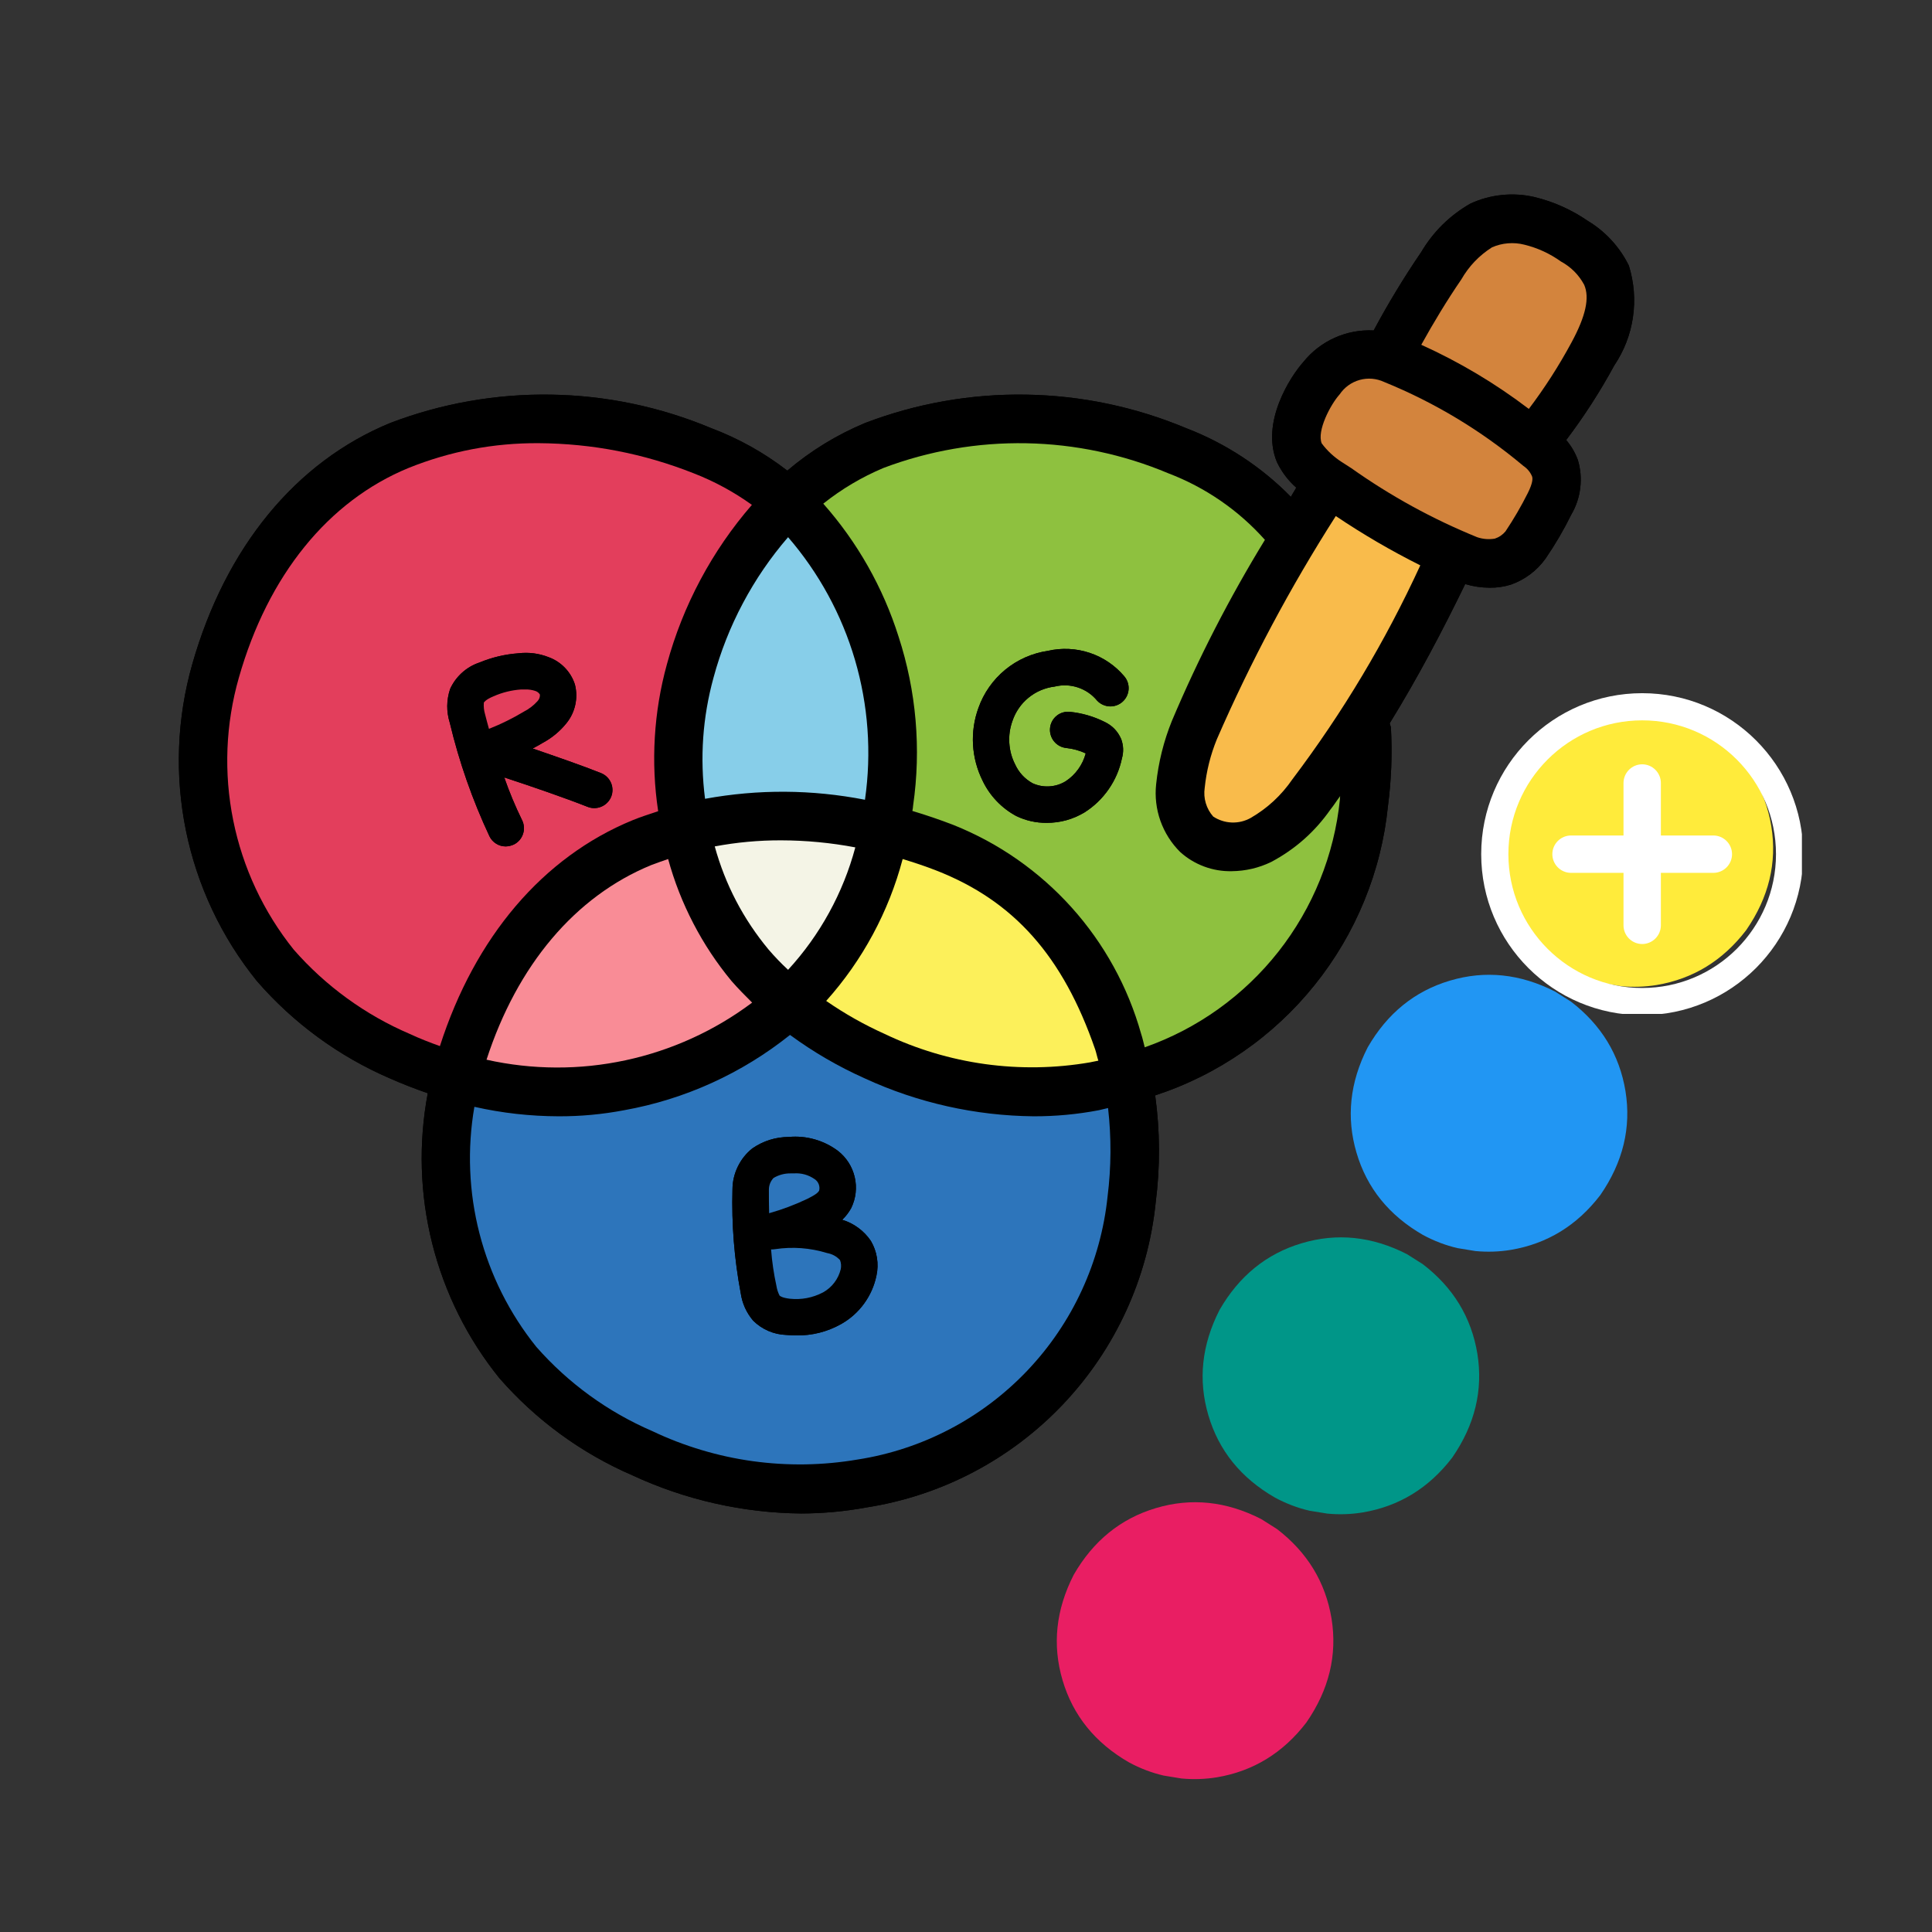
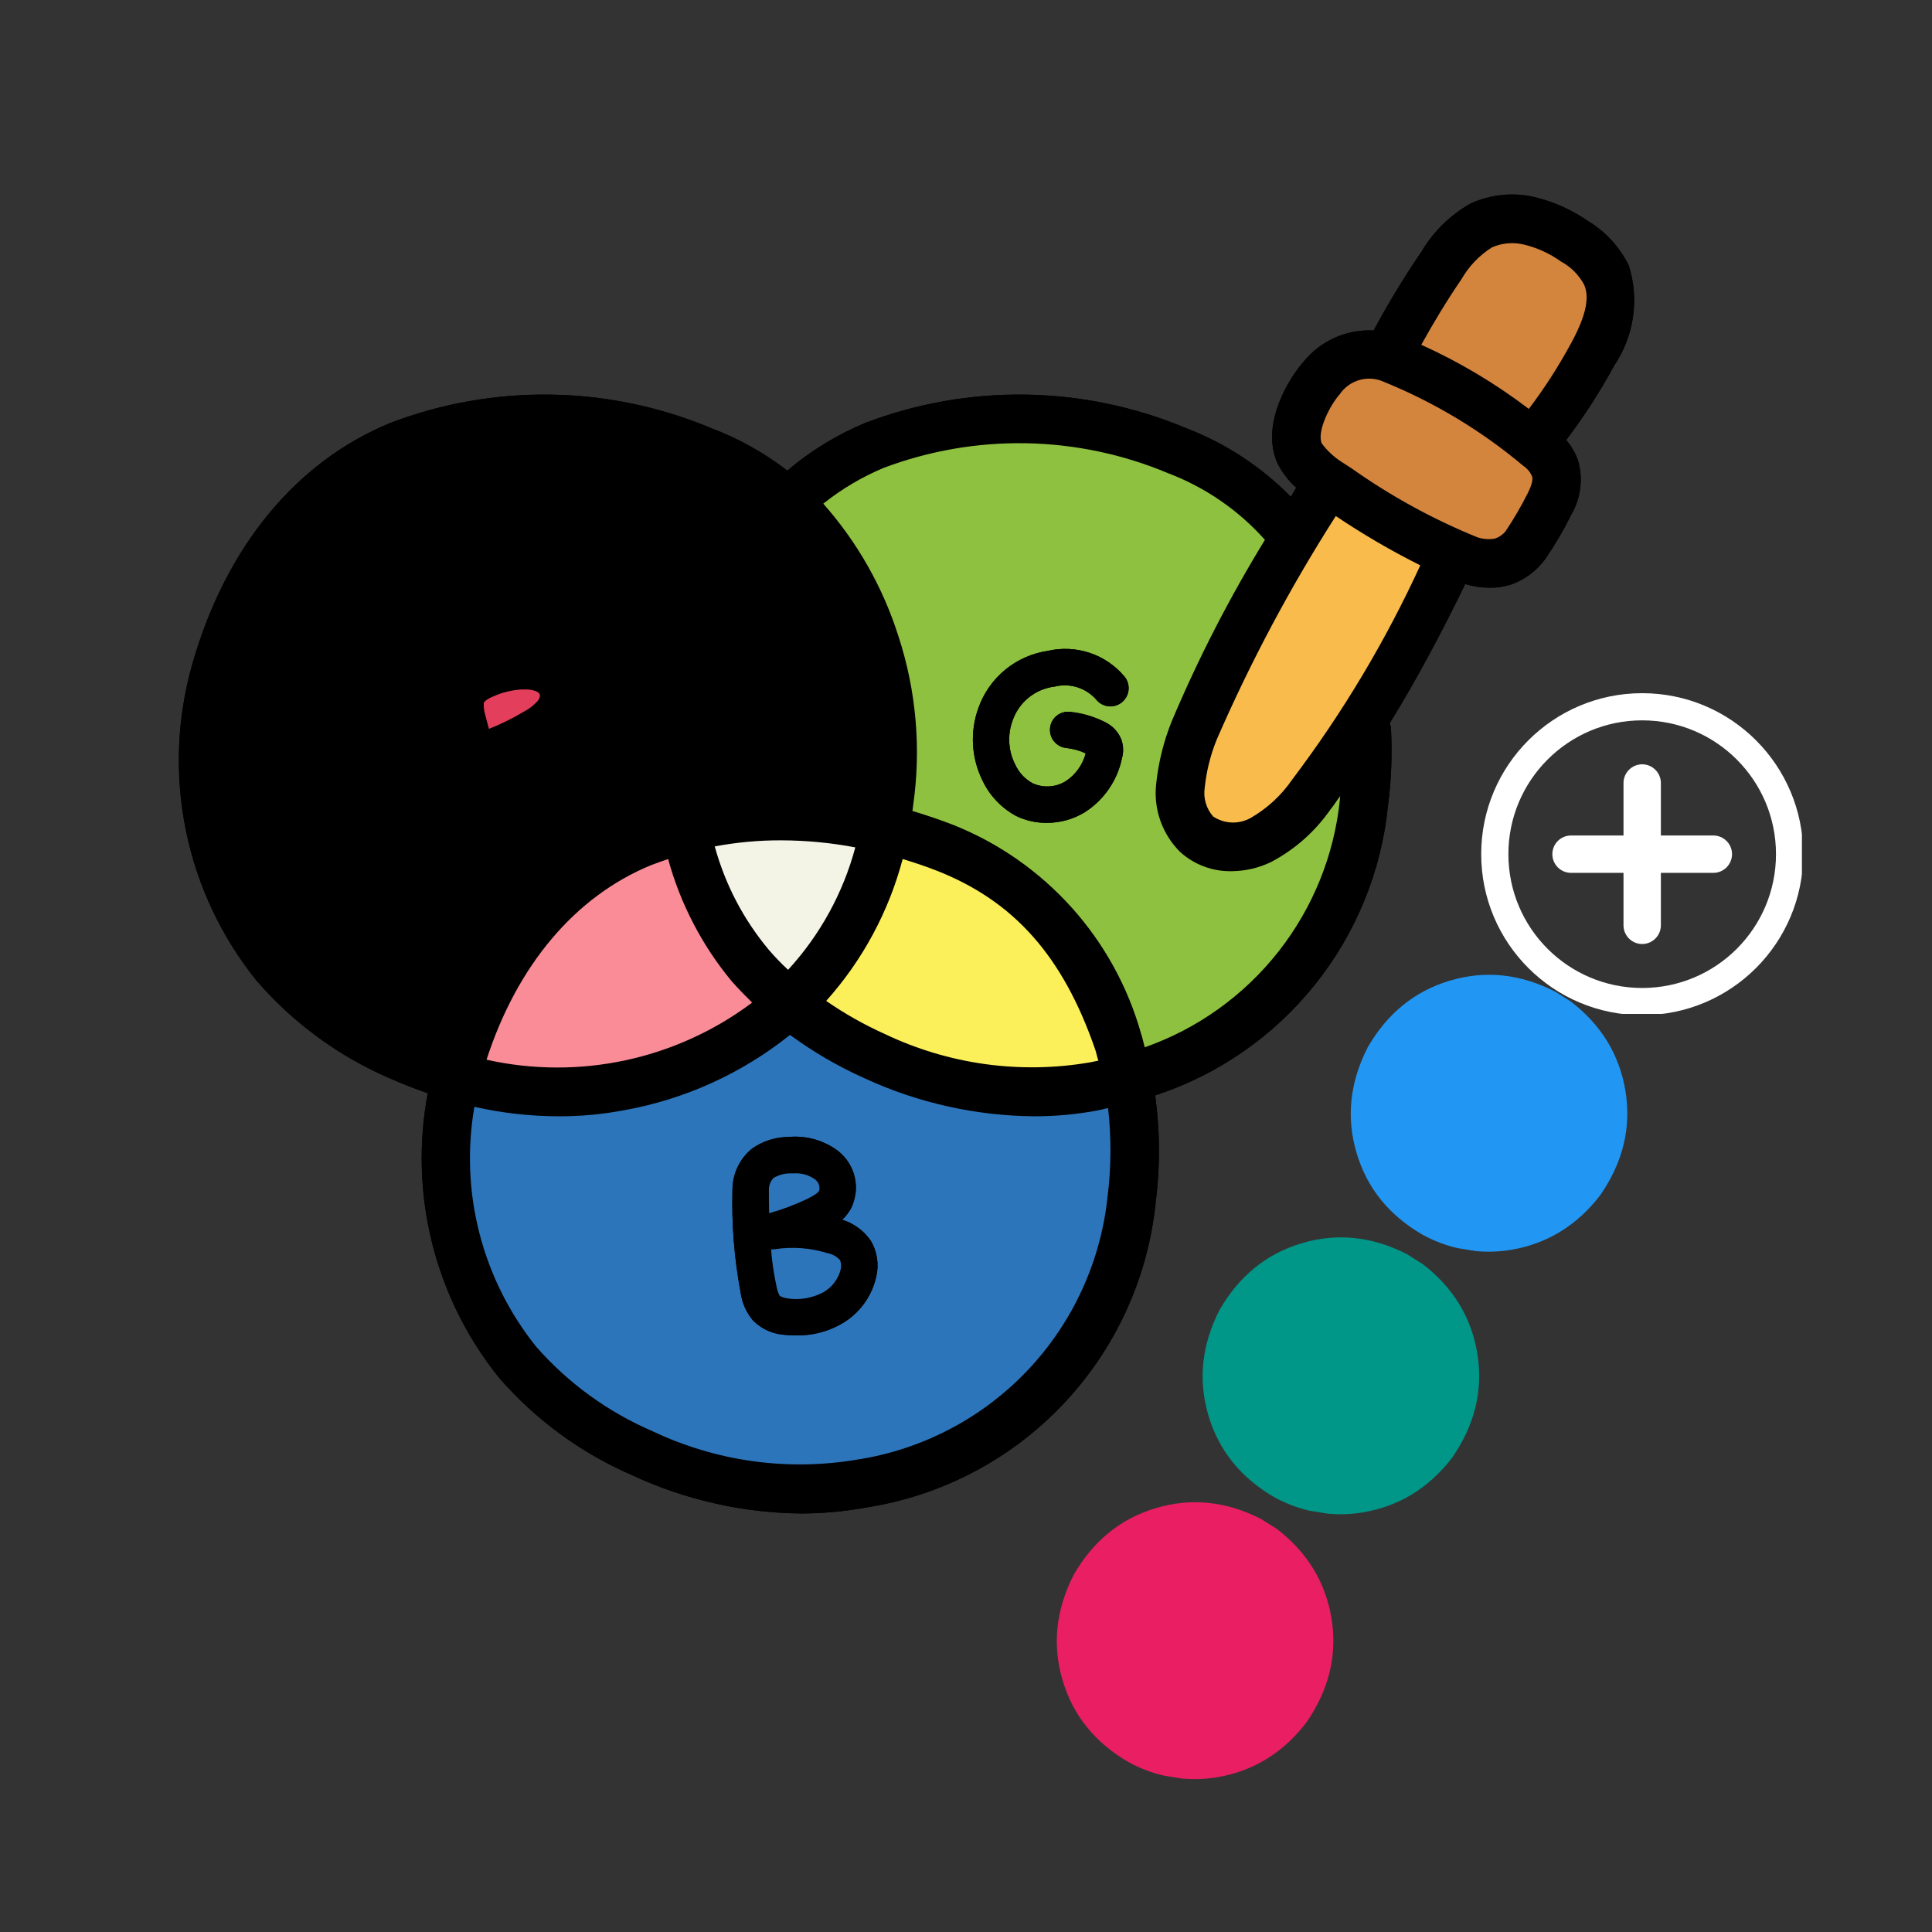
<svg xmlns="http://www.w3.org/2000/svg" width="500" zoomAndPan="magnify" viewBox="0 0 375 375" height="500" preserveAspectRatio="xMidYMid meet" version="1.0">
  <rect x="0" y="0" width="375" height="375" fill="#333333" stroke="none" />
  <defs>
    <clipPath id="342e8790fc">
      <path d="M 34 37.5 L 318 37.5 L 318 294 L 34 294 Z M 34 37.5 " clip-rule="nonzero" />
    </clipPath>
    <clipPath id="1401de3d18">
      <path d="M 205 291 L 259 291 L 259 346 L 205 346 Z M 205 291 " clip-rule="nonzero" />
    </clipPath>
    <clipPath id="063b305199">
      <path d="M 195.441 329.559 L 305.301 127.207 L 354.734 154.047 L 244.875 356.398 Z M 195.441 329.559 " clip-rule="nonzero" />
    </clipPath>
    <clipPath id="b721276e00">
      <path d="M 195.441 329.559 L 305.301 127.207 L 354.734 154.047 L 244.875 356.398 Z M 195.441 329.559 " clip-rule="nonzero" />
    </clipPath>
    <clipPath id="f5a3dd9d43">
      <path d="M 195.441 329.559 L 305.301 127.207 L 354.734 154.047 L 244.875 356.398 Z M 195.441 329.559 " clip-rule="nonzero" />
    </clipPath>
    <clipPath id="921eadfcb5">
      <path d="M 233 240 L 288 240 L 288 294 L 233 294 Z M 233 240 " clip-rule="nonzero" />
    </clipPath>
    <clipPath id="3732ae07a2">
      <path d="M 195.441 329.559 L 305.301 127.207 L 354.734 154.047 L 244.875 356.398 Z M 195.441 329.559 " clip-rule="nonzero" />
    </clipPath>
    <clipPath id="a91d3cf149">
      <path d="M 195.441 329.559 L 305.301 127.207 L 354.734 154.047 L 244.875 356.398 Z M 195.441 329.559 " clip-rule="nonzero" />
    </clipPath>
    <clipPath id="f3c3fed397">
      <path d="M 195.441 329.559 L 305.301 127.207 L 354.734 154.047 L 244.875 356.398 Z M 195.441 329.559 " clip-rule="nonzero" />
    </clipPath>
    <clipPath id="43d9dfcf58">
-       <path d="M 290 137 L 345 137 L 345 192 L 290 192 Z M 290 137 " clip-rule="nonzero" />
-     </clipPath>
+       </clipPath>
    <clipPath id="573bca0d58">
      <path d="M 195.441 329.559 L 305.301 127.207 L 354.734 154.047 L 244.875 356.398 Z M 195.441 329.559 " clip-rule="nonzero" />
    </clipPath>
    <clipPath id="c501adfccd">
-       <path d="M 195.441 329.559 L 305.301 127.207 L 354.734 154.047 L 244.875 356.398 Z M 195.441 329.559 " clip-rule="nonzero" />
-     </clipPath>
+       </clipPath>
    <clipPath id="22cb43740c">
      <path d="M 195.441 329.559 L 305.301 127.207 L 354.734 154.047 L 244.875 356.398 Z M 195.441 329.559 " clip-rule="nonzero" />
    </clipPath>
    <clipPath id="8092ea1ef3">
      <path d="M 262 189 L 316 189 L 316 243 L 262 243 Z M 262 189 " clip-rule="nonzero" />
    </clipPath>
    <clipPath id="4857597dd6">
      <path d="M 195.441 329.559 L 305.301 127.207 L 354.734 154.047 L 244.875 356.398 Z M 195.441 329.559 " clip-rule="nonzero" />
    </clipPath>
    <clipPath id="7d7584cffb">
      <path d="M 195.441 329.559 L 305.301 127.207 L 354.734 154.047 L 244.875 356.398 Z M 195.441 329.559 " clip-rule="nonzero" />
    </clipPath>
    <clipPath id="87bc3271cd">
      <path d="M 195.441 329.559 L 305.301 127.207 L 354.734 154.047 L 244.875 356.398 Z M 195.441 329.559 " clip-rule="nonzero" />
    </clipPath>
    <clipPath id="9983764bab">
      <path d="M 287.5 134.547 L 349.75 134.547 L 349.75 196.797 L 287.5 196.797 Z M 287.5 134.547 " clip-rule="nonzero" />
    </clipPath>
  </defs>
  <g clip-path="url(#342e8790fc)">
    <path fill="#000000" d="M 75.68 209.316 C 78.129 210.402 80.578 211.344 83.031 212.195 C 82.574 214.605 82.25 217.035 82.059 219.48 C 81.863 221.93 81.805 224.379 81.879 226.832 C 81.949 229.285 82.156 231.73 82.492 234.16 C 82.832 236.59 83.301 238.996 83.898 241.379 C 84.496 243.758 85.223 246.102 86.074 248.402 C 86.926 250.703 87.898 252.953 88.996 255.148 C 90.09 257.344 91.301 259.477 92.629 261.539 C 93.957 263.605 95.391 265.594 96.93 267.5 C 100.48 271.566 104.434 275.191 108.789 278.375 C 113.148 281.559 117.805 284.219 122.758 286.363 C 127.891 288.746 133.219 290.562 138.738 291.809 C 144.258 293.059 149.848 293.707 155.508 293.766 C 159.785 293.754 164.027 293.363 168.23 292.586 C 170.035 292.305 171.828 291.945 173.602 291.516 C 175.379 291.086 177.133 290.586 178.867 290.012 C 180.602 289.438 182.309 288.793 183.988 288.082 C 185.672 287.367 187.32 286.586 188.938 285.734 C 190.555 284.887 192.133 283.973 193.676 282.992 C 195.219 282.012 196.719 280.973 198.176 279.871 C 199.633 278.766 201.043 277.605 202.402 276.391 C 203.766 275.172 205.074 273.898 206.332 272.574 C 207.59 271.246 208.789 269.871 209.934 268.449 C 211.078 267.023 212.164 265.555 213.188 264.043 C 214.211 262.527 215.172 260.977 216.066 259.383 C 216.965 257.793 217.793 256.164 218.559 254.504 C 219.32 252.844 220.016 251.156 220.641 249.438 C 221.266 247.723 221.816 245.98 222.301 244.219 C 222.781 242.457 223.191 240.676 223.527 238.879 C 223.863 237.082 224.125 235.277 224.312 233.457 C 225.203 226.508 225.172 219.559 224.219 212.617 C 225.727 212.121 227.219 211.574 228.691 210.969 C 230.164 210.367 231.609 209.711 233.035 209.004 C 234.461 208.297 235.855 207.539 237.227 206.73 C 238.594 205.922 239.934 205.062 241.242 204.16 C 242.551 203.254 243.824 202.305 245.062 201.305 C 246.301 200.309 247.504 199.27 248.668 198.184 C 249.832 197.102 250.957 195.977 252.039 194.812 C 253.121 193.645 254.16 192.441 255.156 191.203 C 256.152 189.965 257.105 188.688 258.008 187.379 C 258.914 186.07 259.77 184.73 260.578 183.359 C 261.383 181.992 262.141 180.594 262.848 179.168 C 263.555 177.742 264.211 176.293 264.812 174.82 C 265.414 173.348 265.965 171.855 266.461 170.344 C 266.953 168.832 267.395 167.305 267.777 165.762 C 268.164 164.215 268.492 162.66 268.766 161.094 C 269.035 159.527 269.25 157.949 269.41 156.367 C 270.066 151.34 270.254 146.293 269.977 141.23 C 269.93 140.902 269.789 140.664 269.742 140.383 C 275.207 131.52 280.016 122.371 284.395 113.367 C 285.949 113.832 287.535 114.066 289.156 114.074 C 290.57 114.09 291.953 113.887 293.305 113.461 C 294.648 112.98 295.895 112.312 297.035 111.453 C 298.18 110.59 299.164 109.578 299.996 108.414 C 301.863 105.688 303.527 102.844 304.988 99.879 C 305.926 98.277 306.504 96.551 306.727 94.707 C 306.945 92.863 306.793 91.051 306.262 89.273 C 305.734 87.852 304.98 86.562 304 85.406 C 307.473 80.816 310.586 75.988 313.332 70.93 C 314.277 69.523 315.059 68.031 315.672 66.449 C 316.281 64.871 316.711 63.242 316.953 61.562 C 317.199 59.887 317.254 58.203 317.121 56.512 C 316.984 54.824 316.664 53.168 316.16 51.551 C 315.273 49.754 314.156 48.117 312.801 46.641 C 311.445 45.164 309.91 43.91 308.195 42.875 C 305.035 40.703 301.598 39.164 297.875 38.254 C 295.781 37.766 293.664 37.629 291.523 37.848 C 289.383 38.066 287.34 38.625 285.387 39.527 C 281.395 41.824 278.219 44.949 275.867 48.91 C 272.516 53.82 269.438 58.898 266.629 64.141 C 265.336 64.074 264.051 64.16 262.777 64.398 C 261.504 64.633 260.273 65.016 259.09 65.547 C 257.906 66.074 256.801 66.734 255.773 67.523 C 254.746 68.316 253.824 69.215 253.012 70.223 C 250.465 73.051 244.621 82.059 247.875 89.742 C 248.789 91.625 250.031 93.262 251.598 94.648 L 251.312 95.164 C 251.031 95.59 250.797 96.016 250.559 96.438 C 247.684 93.512 244.531 90.922 241.098 88.672 C 237.664 86.422 234.035 84.562 230.203 83.094 C 225.281 81.035 220.207 79.457 214.984 78.363 C 209.762 77.27 204.484 76.684 199.148 76.598 C 193.812 76.512 188.516 76.934 183.262 77.859 C 178.008 78.785 172.887 80.199 167.902 82.105 C 162.398 84.406 157.371 87.484 152.82 91.348 C 148.297 87.863 143.367 85.109 138.023 83.094 C 133.102 81.035 128.031 79.457 122.809 78.363 C 117.586 77.27 112.305 76.684 106.969 76.598 C 101.637 76.512 96.34 76.934 91.086 77.859 C 85.828 78.785 80.711 80.199 75.727 82.105 C 57.395 89.648 43.773 106.246 37.316 128.926 C 36.574 131.543 35.984 134.191 35.559 136.879 C 35.133 139.566 34.863 142.27 34.762 144.988 C 34.656 147.707 34.715 150.422 34.938 153.133 C 35.16 155.844 35.543 158.531 36.086 161.199 C 36.629 163.863 37.328 166.488 38.188 169.07 C 39.043 171.652 40.055 174.172 41.215 176.633 C 42.371 179.094 43.676 181.477 45.121 183.781 C 46.566 186.086 48.145 188.293 49.852 190.41 C 53.395 194.492 57.344 198.129 61.703 201.32 C 66.059 204.508 70.719 207.176 75.68 209.316 Z M 75.68 209.316 " fill-opacity="1" fill-rule="nonzero" />
    <path fill="#000000" d="M 316.16 51.551 C 315.273 49.754 314.156 48.117 312.801 46.641 C 311.445 45.164 309.91 43.91 308.195 42.875 C 305.035 40.703 301.598 39.164 297.875 38.254 C 295.781 37.766 293.664 37.629 291.523 37.848 C 289.383 38.066 287.34 38.625 285.387 39.527 C 281.395 41.824 278.219 44.949 275.867 48.91 C 272.516 53.82 269.438 58.898 266.629 64.141 C 265.336 64.074 264.051 64.16 262.777 64.398 C 261.504 64.633 260.273 65.016 259.09 65.547 C 257.906 66.074 256.801 66.734 255.773 67.523 C 254.746 68.316 253.824 69.215 253.012 70.223 C 250.465 73.051 244.621 82.059 247.875 89.742 C 248.789 91.625 250.031 93.262 251.598 94.648 L 251.312 95.164 C 251.031 95.59 250.797 96.016 250.559 96.438 C 247.684 93.512 244.531 90.922 241.098 88.672 C 237.664 86.422 234.035 84.562 230.203 83.094 C 225.281 81.035 220.207 79.457 214.984 78.363 C 209.762 77.27 204.484 76.684 199.148 76.598 C 193.812 76.512 188.516 76.934 183.262 77.859 C 178.008 78.785 172.887 80.199 167.902 82.105 C 162.398 84.406 157.371 87.484 152.82 91.348 C 148.297 87.863 143.367 85.109 138.023 83.094 C 133.102 81.035 128.031 79.457 122.809 78.363 C 117.586 77.27 112.305 76.684 106.969 76.598 C 101.637 76.512 96.34 76.934 91.086 77.859 C 85.828 78.785 80.711 80.199 75.727 82.105 C 57.395 89.648 43.773 106.246 37.316 128.926 C 36.574 131.543 35.984 134.191 35.559 136.879 C 35.133 139.566 34.863 142.27 34.762 144.988 C 34.656 147.707 34.715 150.422 34.938 153.133 C 35.16 155.844 35.543 158.531 36.086 161.199 C 36.629 163.863 37.328 166.488 38.188 169.07 C 39.043 171.652 40.055 174.172 41.215 176.633 C 42.371 179.094 43.676 181.477 45.121 183.781 C 46.566 186.086 48.145 188.293 49.852 190.41 C 53.395 194.492 57.344 198.129 61.703 201.32 C 66.059 204.508 70.719 207.176 75.68 209.316 C 78.129 210.402 80.578 211.344 83.031 212.195 C 82.574 214.605 82.25 217.035 82.059 219.48 C 81.863 221.93 81.805 224.379 81.879 226.832 C 81.949 229.285 82.156 231.73 82.492 234.16 C 82.832 236.59 83.301 238.996 83.898 241.379 C 84.496 243.758 85.223 246.102 86.074 248.402 C 86.926 250.703 87.898 252.953 88.996 255.148 C 90.09 257.344 91.301 259.477 92.629 261.539 C 93.957 263.605 95.391 265.594 96.93 267.5 C 100.48 271.566 104.434 275.191 108.789 278.375 C 113.148 281.559 117.805 284.219 122.758 286.363 C 127.891 288.746 133.219 290.562 138.738 291.809 C 144.258 293.059 149.848 293.707 155.508 293.766 C 159.785 293.754 164.027 293.363 168.23 292.586 C 170.035 292.305 171.828 291.945 173.602 291.516 C 175.379 291.086 177.133 290.586 178.867 290.012 C 180.602 289.438 182.309 288.793 183.988 288.082 C 185.672 287.367 187.32 286.586 188.938 285.734 C 190.555 284.887 192.133 283.973 193.676 282.992 C 195.219 282.012 196.719 280.973 198.176 279.871 C 199.633 278.766 201.043 277.605 202.402 276.391 C 203.766 275.172 205.074 273.898 206.332 272.574 C 207.59 271.246 208.789 269.871 209.934 268.449 C 211.078 267.023 212.164 265.555 213.188 264.043 C 214.211 262.527 215.172 260.977 216.066 259.383 C 216.965 257.793 217.793 256.164 218.559 254.504 C 219.32 252.844 220.016 251.156 220.641 249.438 C 221.266 247.723 221.816 245.98 222.301 244.219 C 222.781 242.457 223.191 240.676 223.527 238.879 C 223.863 237.082 224.125 235.277 224.312 233.457 C 225.203 226.508 225.172 219.559 224.219 212.617 C 225.727 212.121 227.219 211.574 228.691 210.969 C 230.164 210.367 231.609 209.711 233.035 209.004 C 234.461 208.297 235.855 207.539 237.227 206.73 C 238.594 205.922 239.934 205.062 241.242 204.16 C 242.551 203.254 243.824 202.305 245.062 201.305 C 246.301 200.309 247.504 199.27 248.668 198.184 C 249.832 197.102 250.957 195.977 252.039 194.812 C 253.121 193.645 254.16 192.441 255.156 191.203 C 256.152 189.965 257.105 188.688 258.008 187.379 C 258.914 186.07 259.77 184.73 260.578 183.359 C 261.383 181.992 262.141 180.594 262.848 179.168 C 263.555 177.742 264.211 176.293 264.812 174.82 C 265.414 173.348 265.965 171.855 266.461 170.344 C 266.953 168.832 267.395 167.305 267.777 165.762 C 268.164 164.215 268.492 162.66 268.766 161.094 C 269.035 159.527 269.25 157.949 269.41 156.367 C 270.066 151.34 270.254 146.293 269.977 141.23 C 269.93 140.902 269.789 140.664 269.742 140.383 C 275.207 131.52 280.016 122.371 284.395 113.367 C 285.949 113.832 287.535 114.066 289.156 114.074 C 290.57 114.09 291.953 113.887 293.305 113.461 C 294.648 112.98 295.895 112.312 297.035 111.453 C 298.18 110.59 299.164 109.578 299.996 108.414 C 301.863 105.688 303.527 102.844 304.988 99.879 C 305.926 98.277 306.504 96.551 306.727 94.707 C 306.945 92.863 306.793 91.051 306.262 89.273 C 305.734 87.852 304.98 86.562 304 85.406 C 307.473 80.816 310.586 75.988 313.332 70.93 C 314.277 69.523 315.059 68.031 315.672 66.449 C 316.281 64.871 316.711 63.242 316.953 61.562 C 317.199 59.887 317.254 58.203 317.121 56.512 C 316.984 54.824 316.664 53.168 316.16 51.551 Z M 152.965 104.266 C 154.453 105.988 155.848 107.789 157.148 109.664 C 158.445 111.539 159.641 113.477 160.73 115.477 C 161.824 117.48 162.805 119.531 163.676 121.641 C 164.551 123.746 165.305 125.895 165.949 128.082 C 166.59 130.27 167.113 132.484 167.52 134.73 C 167.926 136.973 168.211 139.23 168.375 141.508 C 168.539 143.781 168.582 146.059 168.504 148.336 C 168.426 150.617 168.223 152.883 167.902 155.141 L 167.902 155.234 C 157.562 153.223 147.211 153.16 136.848 155.047 C 135.828 147.094 136.375 139.25 138.496 131.52 C 139.855 126.492 141.754 121.676 144.199 117.078 C 146.641 112.477 149.562 108.207 152.965 104.266 Z M 138.73 164.289 C 143 163.488 147.305 163.094 151.645 163.109 C 156.477 163.121 161.27 163.578 166.016 164.477 C 164.832 168.906 163.133 173.129 160.926 177.148 C 158.719 181.168 156.066 184.863 152.965 188.242 C 151.633 187.008 150.379 185.703 149.195 184.328 C 144.27 178.398 140.781 171.719 138.73 164.289 Z M 145.988 194.605 C 144.172 195.969 142.289 197.227 140.336 198.387 C 138.387 199.543 136.379 200.594 134.312 201.531 C 132.246 202.473 130.137 203.301 127.984 204.012 C 125.828 204.727 123.645 205.32 121.426 205.797 C 119.207 206.273 116.969 206.629 114.711 206.867 C 112.453 207.102 110.191 207.215 107.922 207.203 C 105.652 207.195 103.391 207.062 101.137 206.809 C 98.883 206.555 96.648 206.184 94.434 205.688 C 100.371 187.391 111.586 174 126.387 167.918 C 127.469 167.496 128.602 167.117 129.684 166.738 C 130.871 171.078 132.504 175.238 134.578 179.23 C 136.648 183.219 139.117 186.945 141.984 190.41 C 143.254 191.871 144.621 193.238 145.988 194.605 Z M 175.207 166.738 C 177.375 167.398 179.543 168.109 181.711 168.957 C 196.789 174.852 206.309 185.555 212.578 203.707 C 212.812 204.414 212.953 205.168 213.191 205.875 C 212.625 205.969 212.105 206.109 211.539 206.207 C 208.18 206.785 204.793 207.102 201.383 207.156 C 197.973 207.211 194.582 207.004 191.203 206.539 C 187.824 206.07 184.5 205.344 181.234 204.363 C 177.969 203.383 174.797 202.16 171.719 200.688 C 167.738 198.898 163.949 196.762 160.363 194.277 C 163.887 190.336 166.906 186.043 169.414 181.387 C 171.922 176.734 173.852 171.852 175.207 166.738 Z M 79.543 200.688 C 75.223 198.84 71.164 196.531 67.363 193.77 C 63.562 191.012 60.113 187.863 57.016 184.328 C 55.555 182.508 54.207 180.605 52.973 178.625 C 51.738 176.641 50.625 174.594 49.637 172.48 C 48.645 170.363 47.785 168.199 47.055 165.98 C 46.324 163.762 45.727 161.508 45.266 159.219 C 44.805 156.93 44.48 154.621 44.293 152.297 C 44.109 149.969 44.062 147.637 44.152 145.305 C 44.246 142.969 44.477 140.652 44.848 138.344 C 45.219 136.039 45.723 133.766 46.367 131.52 C 52.02 111.668 63.707 97.238 79.305 90.828 C 87.41 87.57 95.832 85.969 104.566 86.02 C 114.953 86.09 124.973 88.039 134.633 91.863 C 138.66 93.43 142.43 95.473 145.941 97.996 C 142.066 102.465 138.738 107.309 135.953 112.531 C 133.172 117.75 131 123.215 129.449 128.926 C 128.168 133.566 127.387 138.293 127.102 143.098 C 126.812 147.906 127.031 152.691 127.75 157.453 C 126.102 158.016 124.406 158.535 122.805 159.195 C 105.32 166.363 92.172 181.922 85.387 203.047 C 83.406 202.34 81.473 201.586 79.543 200.688 Z M 214.98 232.234 C 214.816 233.805 214.59 235.367 214.297 236.918 C 214.004 238.473 213.648 240.012 213.23 241.535 C 212.812 243.059 212.332 244.562 211.793 246.047 C 211.25 247.531 210.648 248.988 209.988 250.422 C 209.328 251.859 208.609 253.266 207.832 254.641 C 207.055 256.016 206.223 257.355 205.336 258.664 C 204.449 259.973 203.512 261.242 202.52 262.469 C 201.527 263.699 200.488 264.887 199.402 266.035 C 198.312 267.18 197.18 268.277 196 269.328 C 194.82 270.379 193.602 271.383 192.344 272.332 C 191.082 273.285 189.785 274.184 188.449 275.027 C 187.117 275.875 185.75 276.664 184.348 277.395 C 182.949 278.129 181.523 278.801 180.07 279.418 C 178.613 280.035 177.137 280.59 175.637 281.082 C 174.137 281.578 172.621 282.008 171.086 282.379 C 169.551 282.75 168 283.055 166.441 283.297 C 163.078 283.867 159.695 284.18 156.285 284.234 C 152.875 284.285 149.484 284.078 146.105 283.613 C 142.727 283.145 139.406 282.422 136.141 281.441 C 132.871 280.465 129.699 279.246 126.621 277.781 C 122.309 275.922 118.25 273.613 114.449 270.852 C 110.648 268.09 107.195 264.945 104.094 261.418 C 102.801 259.809 101.594 258.133 100.477 256.391 C 99.359 254.652 98.336 252.855 97.41 251.008 C 96.484 249.16 95.656 247.266 94.934 245.332 C 94.207 243.395 93.586 241.426 93.07 239.422 C 92.551 237.418 92.145 235.395 91.844 233.348 C 91.539 231.305 91.348 229.246 91.266 227.18 C 91.18 225.113 91.207 223.051 91.344 220.984 C 91.48 218.922 91.723 216.871 92.078 214.832 C 97.461 216.051 102.91 216.66 108.43 216.672 C 112.707 216.688 116.949 216.293 121.152 215.492 C 127.043 214.434 132.711 212.668 138.16 210.195 C 143.605 207.719 148.668 204.613 153.34 200.879 C 157.879 204.207 162.719 207.02 167.855 209.316 C 172.992 211.684 178.324 213.488 183.844 214.727 C 189.363 215.965 194.949 216.613 200.605 216.672 C 204.871 216.684 209.098 216.293 213.285 215.492 L 215.074 215.07 C 215.727 220.793 215.695 226.516 214.98 232.234 Z M 260.078 155.141 C 259.809 157.828 259.348 160.48 258.699 163.098 C 258.051 165.719 257.223 168.281 256.211 170.785 C 255.199 173.285 254.02 175.707 252.664 178.039 C 251.312 180.375 249.801 182.602 248.133 184.723 C 246.461 186.844 244.652 188.836 242.699 190.699 C 240.75 192.562 238.676 194.281 236.48 195.852 C 234.289 197.422 231.992 198.828 229.598 200.074 C 227.207 201.316 224.734 202.387 222.191 203.281 C 221.957 202.387 221.766 201.488 221.484 200.641 C 220.848 198.375 220.082 196.156 219.191 193.977 C 218.301 191.801 217.289 189.684 216.152 187.621 C 215.02 185.559 213.77 183.57 212.41 181.652 C 211.047 179.734 209.582 177.898 208.008 176.148 C 206.438 174.398 204.77 172.746 203.008 171.188 C 201.246 169.629 199.402 168.176 197.477 166.828 C 195.547 165.48 193.551 164.246 191.48 163.129 C 189.41 162.012 187.285 161.016 185.102 160.141 C 182.418 159.102 179.777 158.207 177.09 157.402 C 177.164 157.062 177.211 156.715 177.234 156.367 C 178.027 150.863 178.188 145.336 177.711 139.797 C 177.23 134.254 176.129 128.84 174.406 123.551 C 172.898 118.789 170.914 114.234 168.453 109.887 C 165.992 105.543 163.105 101.5 159.797 97.758 C 163.375 94.91 167.27 92.602 171.484 90.828 C 175.914 89.156 180.461 87.918 185.125 87.113 C 189.789 86.305 194.488 85.949 199.223 86.035 C 203.957 86.125 208.637 86.66 213.27 87.641 C 217.902 88.621 222.398 90.027 226.762 91.863 C 230.359 93.234 233.746 95.012 236.918 97.195 C 240.09 99.379 242.957 101.91 245.52 104.785 C 238.629 116.043 232.609 127.754 227.469 139.91 C 225.867 143.867 224.848 147.973 224.406 152.219 C 224.277 153.418 224.281 154.621 224.422 155.82 C 224.562 157.02 224.836 158.188 225.238 159.328 C 225.645 160.465 226.168 161.547 226.816 162.566 C 227.461 163.586 228.215 164.523 229.07 165.371 C 230.438 166.605 231.984 167.543 233.711 168.188 C 235.438 168.832 237.219 169.133 239.062 169.098 C 241.754 169.07 244.316 168.477 246.742 167.305 C 251.391 164.832 255.223 161.438 258.242 157.121 C 258.902 156.32 259.469 155.375 260.125 154.527 C 260.09 154.73 260.074 154.934 260.078 155.141 Z M 250.844 151.273 C 248.707 154.383 246.004 156.883 242.738 158.773 C 242.176 159.082 241.586 159.312 240.965 159.461 C 240.34 159.609 239.711 159.672 239.07 159.645 C 238.43 159.621 237.805 159.512 237.195 159.312 C 236.586 159.117 236.016 158.844 235.48 158.488 C 234.809 157.727 234.332 156.859 234.043 155.891 C 233.754 154.918 233.684 153.93 233.832 152.926 C 234.168 149.668 234.953 146.527 236.188 143.496 C 242.742 128.441 250.438 113.996 259.277 100.164 C 264.539 103.707 270.008 106.898 275.68 109.734 C 268.898 124.48 260.621 138.324 250.844 151.273 Z M 296.555 95.684 C 295.262 98.258 293.82 100.742 292.219 103.133 C 291.664 103.805 290.973 104.273 290.145 104.547 C 288.977 104.742 287.828 104.648 286.707 104.266 C 278.055 100.742 269.918 96.277 262.293 90.875 L 260.457 89.695 C 258.934 88.723 257.629 87.512 256.547 86.066 C 255.555 83.66 258.242 78.52 260.031 76.539 C 260.258 76.203 260.516 75.887 260.797 75.594 C 261.082 75.301 261.387 75.035 261.719 74.797 C 262.047 74.559 262.395 74.352 262.762 74.176 C 263.129 74 263.508 73.855 263.902 73.746 C 264.293 73.637 264.691 73.562 265.098 73.523 C 265.504 73.484 265.906 73.484 266.312 73.516 C 266.719 73.551 267.117 73.617 267.512 73.723 C 267.906 73.828 268.289 73.965 268.656 74.137 C 278.527 78.16 287.543 83.598 295.707 90.449 C 296.449 90.949 297 91.609 297.355 92.43 C 297.543 92.855 297.496 93.797 296.555 95.684 Z M 305.039 66.449 C 302.602 70.969 299.84 75.277 296.742 79.371 C 290.254 74.43 283.297 70.281 275.867 66.922 C 278.27 62.586 280.863 58.293 283.641 54.238 C 285.113 51.676 287.09 49.602 289.582 48.016 C 290.574 47.578 291.613 47.312 292.695 47.227 C 293.777 47.137 294.844 47.227 295.895 47.496 C 298.461 48.129 300.816 49.211 302.965 50.75 C 304.918 51.812 306.426 53.32 307.488 55.277 C 308.57 57.773 307.816 61.312 305.039 66.449 Z M 305.039 66.449 " fill-opacity="1" fill-rule="nonzero" />
  </g>
  <path fill="#d3843d" d="M 305.039 66.449 C 302.602 70.969 299.84 75.277 296.742 79.371 C 290.254 74.43 283.297 70.281 275.867 66.922 C 278.27 62.586 280.863 58.293 283.641 54.238 C 285.113 51.676 287.09 49.602 289.582 48.016 C 290.574 47.578 291.613 47.312 292.695 47.227 C 293.777 47.137 294.844 47.227 295.895 47.496 C 298.461 48.129 300.816 49.211 302.965 50.75 C 304.918 51.812 306.426 53.32 307.488 55.277 C 308.57 57.773 307.816 61.312 305.039 66.449 Z M 305.039 66.449 " fill-opacity="1" fill-rule="nonzero" />
  <path fill="#d3843d" d="M 296.555 95.684 C 295.262 98.258 293.82 100.742 292.219 103.133 C 291.664 103.805 290.973 104.273 290.145 104.547 C 288.977 104.742 287.828 104.648 286.707 104.266 C 278.055 100.742 269.918 96.277 262.293 90.875 L 260.457 89.695 C 258.934 88.723 257.629 87.512 256.547 86.066 C 255.555 83.66 258.242 78.52 260.031 76.539 C 260.258 76.203 260.516 75.887 260.797 75.594 C 261.082 75.301 261.387 75.035 261.719 74.797 C 262.047 74.559 262.395 74.352 262.762 74.176 C 263.129 74 263.508 73.855 263.902 73.746 C 264.293 73.637 264.691 73.562 265.098 73.523 C 265.504 73.484 265.906 73.484 266.312 73.516 C 266.719 73.551 267.117 73.617 267.512 73.723 C 267.906 73.828 268.289 73.965 268.656 74.137 C 278.527 78.16 287.543 83.598 295.707 90.449 C 296.449 90.949 297 91.609 297.355 92.43 C 297.543 92.855 297.496 93.797 296.555 95.684 Z M 296.555 95.684 " fill-opacity="1" fill-rule="nonzero" />
  <path fill="#f9bb4b" d="M 275.68 109.734 C 268.898 124.48 260.621 138.324 250.844 151.273 C 248.707 154.383 246.004 156.883 242.738 158.773 C 242.176 159.082 241.586 159.312 240.965 159.461 C 240.34 159.609 239.711 159.672 239.07 159.645 C 238.43 159.621 237.805 159.512 237.195 159.312 C 236.586 159.117 236.016 158.844 235.48 158.488 C 234.809 157.727 234.332 156.859 234.043 155.891 C 233.754 154.918 233.684 153.93 233.832 152.926 C 234.168 149.668 234.953 146.527 236.188 143.496 C 242.742 128.441 250.438 113.996 259.277 100.164 C 264.539 103.707 270.008 106.898 275.68 109.734 Z M 275.68 109.734 " fill-opacity="1" fill-rule="nonzero" />
  <path fill="#8ec13f" d="M 258.242 157.121 C 255.223 161.438 251.391 164.832 246.742 167.305 C 244.316 168.477 241.754 169.07 239.062 169.098 C 237.219 169.133 235.438 168.832 233.711 168.188 C 231.984 167.543 230.438 166.605 229.07 165.371 C 228.215 164.523 227.461 163.586 226.816 162.566 C 226.168 161.547 225.645 160.465 225.238 159.328 C 224.836 158.188 224.562 157.02 224.422 155.82 C 224.281 154.621 224.277 153.418 224.406 152.219 C 224.848 147.973 225.867 143.867 227.469 139.91 C 232.609 127.754 238.629 116.043 245.52 104.785 C 242.957 101.91 240.09 99.379 236.918 97.195 C 233.746 95.012 230.359 93.234 226.762 91.863 C 222.398 90.027 217.902 88.621 213.27 87.641 C 208.637 86.66 203.957 86.125 199.223 86.035 C 194.488 85.949 189.789 86.305 185.125 87.113 C 180.461 87.918 175.914 89.156 171.484 90.828 C 167.27 92.602 163.375 94.91 159.797 97.758 C 163.105 101.5 165.992 105.543 168.453 109.887 C 170.914 114.234 172.898 118.789 174.406 123.551 C 176.129 128.84 177.23 134.254 177.711 139.797 C 178.188 145.336 178.027 150.863 177.234 156.367 C 177.211 156.715 177.164 157.062 177.09 157.402 C 179.777 158.207 182.418 159.102 185.102 160.141 C 187.285 161.016 189.41 162.012 191.48 163.129 C 193.551 164.246 195.547 165.48 197.477 166.828 C 199.402 168.176 201.246 169.629 203.008 171.188 C 204.77 172.746 206.438 174.398 208.008 176.148 C 209.582 177.898 211.047 179.734 212.41 181.652 C 213.77 183.57 215.02 185.559 216.152 187.621 C 217.289 189.684 218.301 191.801 219.191 193.977 C 220.082 196.156 220.848 198.375 221.484 200.641 C 221.766 201.488 221.957 202.387 222.191 203.281 C 224.734 202.387 227.207 201.316 229.602 200.074 C 231.992 198.828 234.289 197.422 236.48 195.852 C 238.676 194.281 240.75 192.562 242.699 190.699 C 244.652 188.836 246.461 186.844 248.133 184.723 C 249.801 182.602 251.312 180.375 252.664 178.039 C 254.02 175.707 255.199 173.285 256.211 170.785 C 257.223 168.281 258.051 165.719 258.699 163.098 C 259.348 160.48 259.809 157.828 260.078 155.141 C 260.074 154.934 260.09 154.73 260.125 154.527 C 259.469 155.375 258.902 156.32 258.242 157.121 Z M 197.027 148.352 C 197.758 149.945 198.891 151.172 200.418 152.027 C 201.453 152.496 202.535 152.699 203.668 152.633 C 204.805 152.566 205.855 152.238 206.828 151.652 C 207.793 151.02 208.609 150.238 209.285 149.301 C 209.957 148.367 210.441 147.344 210.738 146.23 C 209.555 145.68 208.312 145.336 207.016 145.191 C 206.547 145.148 206.105 145.02 205.688 144.801 C 205.27 144.578 204.91 144.289 204.609 143.926 C 204.309 143.562 204.09 143.156 203.953 142.707 C 203.812 142.254 203.766 141.797 203.812 141.324 C 203.855 140.859 203.988 140.418 204.207 140.004 C 204.43 139.59 204.723 139.234 205.086 138.938 C 205.445 138.641 205.852 138.426 206.305 138.293 C 206.754 138.16 207.211 138.117 207.676 138.168 C 210.023 138.406 212.254 139.051 214.367 140.102 C 215.875 140.805 216.957 141.922 217.621 143.449 C 218.074 144.691 218.121 145.945 217.762 147.219 C 217.305 149.383 216.449 151.371 215.191 153.188 C 213.93 155.004 212.367 156.504 210.504 157.688 C 208.238 159.043 205.789 159.719 203.152 159.715 C 201.086 159.727 199.125 159.285 197.262 158.395 C 195.832 157.625 194.555 156.652 193.438 155.477 C 192.316 154.301 191.406 152.977 190.711 151.512 C 190.172 150.426 189.746 149.293 189.434 148.121 C 189.121 146.949 188.934 145.754 188.863 144.543 C 188.797 143.332 188.848 142.125 189.023 140.926 C 189.199 139.723 189.496 138.555 189.91 137.414 C 190.422 135.965 191.121 134.609 192.004 133.352 C 192.887 132.09 193.922 130.973 195.109 129.996 C 196.297 129.02 197.594 128.223 199 127.598 C 200.402 126.977 201.867 126.555 203.387 126.332 C 204.734 126.02 206.094 125.898 207.473 125.965 C 208.852 126.031 210.195 126.281 211.508 126.719 C 212.816 127.152 214.043 127.762 215.184 128.535 C 216.328 129.312 217.344 130.227 218.23 131.281 C 218.531 131.637 218.75 132.031 218.895 132.469 C 219.039 132.906 219.094 133.355 219.062 133.816 C 219.027 134.277 218.91 134.715 218.707 135.129 C 218.504 135.543 218.23 135.902 217.887 136.211 C 217.543 136.52 217.156 136.75 216.719 136.906 C 216.285 137.059 215.84 137.129 215.379 137.109 C 214.918 137.086 214.477 136.98 214.059 136.789 C 213.637 136.598 213.27 136.332 212.953 135.996 C 212.465 135.402 211.906 134.887 211.273 134.453 C 210.637 134.016 209.957 133.68 209.227 133.438 C 208.496 133.195 207.746 133.059 206.98 133.027 C 206.211 133 205.453 133.078 204.707 133.262 C 203.777 133.375 202.883 133.617 202.02 133.98 C 201.156 134.348 200.363 134.828 199.637 135.422 C 198.91 136.016 198.281 136.695 197.75 137.469 C 197.219 138.238 196.805 139.07 196.508 139.957 C 196.016 141.332 195.816 142.75 195.906 144.207 C 195.996 145.668 196.367 147.047 197.027 148.352 Z M 197.027 148.352 " fill-opacity="1" fill-rule="nonzero" />
-   <path fill="#e33e5c" d="M 145.941 97.996 C 142.43 95.473 138.66 93.43 134.633 91.863 C 124.973 88.039 114.953 86.09 104.566 86.02 C 95.832 85.969 87.41 87.57 79.305 90.828 C 63.707 97.238 52.02 111.668 46.367 131.52 C 45.723 133.766 45.219 136.039 44.848 138.344 C 44.477 140.652 44.246 142.969 44.152 145.305 C 44.062 147.637 44.109 149.969 44.293 152.297 C 44.48 154.621 44.805 156.93 45.266 159.219 C 45.727 161.508 46.324 163.762 47.055 165.98 C 47.785 168.199 48.645 170.363 49.637 172.48 C 50.625 174.594 51.738 176.641 52.973 178.625 C 54.207 180.605 55.555 182.508 57.016 184.328 C 60.113 187.863 63.562 191.012 67.363 193.77 C 71.164 196.531 75.223 198.84 79.543 200.688 C 81.473 201.586 83.406 202.34 85.387 203.047 C 92.172 181.922 105.32 166.363 122.805 159.195 C 124.406 158.535 126.102 158.016 127.75 157.453 C 127.031 152.691 126.812 147.906 127.102 143.098 C 127.387 138.293 128.168 133.566 129.449 128.926 C 131 123.215 133.172 117.75 135.953 112.531 C 138.738 107.309 142.066 102.465 145.941 97.996 Z M 118.656 154.621 C 118.48 155.059 118.227 155.445 117.898 155.781 C 117.57 156.121 117.188 156.379 116.754 156.566 C 116.324 156.75 115.871 156.848 115.398 156.855 C 114.93 156.859 114.477 156.777 114.039 156.602 C 109.75 154.906 103.199 152.641 97.875 150.898 C 98.855 153.715 100.004 156.469 101.312 159.148 C 101.527 159.566 101.652 160.012 101.688 160.48 C 101.727 160.949 101.672 161.406 101.523 161.852 C 101.379 162.301 101.152 162.703 100.848 163.059 C 100.539 163.414 100.18 163.699 99.758 163.91 C 99.25 164.148 98.719 164.277 98.156 164.289 C 97.484 164.289 96.863 164.109 96.293 163.754 C 95.723 163.395 95.293 162.914 95 162.309 C 91.691 155.246 89.129 147.922 87.316 140.336 C 86.625 138.129 86.641 135.93 87.363 133.734 C 87.918 132.52 88.688 131.465 89.68 130.57 C 90.672 129.676 91.801 129.016 93.066 128.594 C 95.484 127.594 98 126.996 100.605 126.805 C 102.633 126.562 104.598 126.816 106.496 127.559 C 107.703 128.004 108.754 128.688 109.648 129.613 C 110.539 130.543 111.188 131.617 111.586 132.84 C 111.926 134.156 111.949 135.48 111.66 136.809 C 111.367 138.137 110.793 139.328 109.938 140.383 C 108.656 141.969 107.117 143.238 105.32 144.203 C 104.66 144.578 104.047 144.957 103.387 145.285 C 108.055 146.891 113.094 148.633 116.629 150.047 C 117.066 150.219 117.457 150.461 117.797 150.785 C 118.137 151.109 118.402 151.484 118.594 151.914 C 118.781 152.344 118.883 152.793 118.895 153.262 C 118.906 153.73 118.824 154.184 118.656 154.621 Z M 118.656 154.621 " fill-opacity="1" fill-rule="nonzero" />
-   <path fill="#87cee9" d="M 167.902 155.141 L 167.902 155.234 C 157.562 153.223 147.211 153.16 136.848 155.047 C 135.828 147.094 136.375 139.25 138.496 131.52 C 139.855 126.492 141.754 121.676 144.199 117.078 C 146.641 112.477 149.562 108.207 152.965 104.266 C 154.453 105.988 155.848 107.789 157.148 109.664 C 158.445 111.539 159.641 113.477 160.73 115.477 C 161.824 117.48 162.805 119.531 163.676 121.641 C 164.551 123.746 165.305 125.895 165.949 128.082 C 166.59 130.27 167.113 132.484 167.52 134.73 C 167.926 136.973 168.211 139.23 168.375 141.508 C 168.539 143.781 168.582 146.059 168.504 148.336 C 168.426 150.617 168.223 152.883 167.902 155.141 Z M 167.902 155.141 " fill-opacity="1" fill-rule="nonzero" />
  <path fill="#f98c96" d="M 145.988 194.605 C 144.172 195.969 142.289 197.227 140.336 198.387 C 138.387 199.543 136.379 200.594 134.312 201.531 C 132.246 202.473 130.137 203.301 127.984 204.012 C 125.828 204.727 123.645 205.32 121.426 205.797 C 119.207 206.273 116.969 206.629 114.711 206.867 C 112.453 207.102 110.191 207.215 107.922 207.203 C 105.652 207.195 103.391 207.062 101.137 206.809 C 98.883 206.555 96.648 206.184 94.434 205.688 C 100.371 187.391 111.586 174 126.387 167.918 C 127.469 167.496 128.602 167.117 129.684 166.738 C 130.871 171.078 132.504 175.238 134.578 179.23 C 136.648 183.219 139.117 186.945 141.984 190.41 C 143.254 191.871 144.621 193.238 145.988 194.605 Z M 145.988 194.605 " fill-opacity="1" fill-rule="nonzero" />
  <path fill="#f4f4e6" d="M 166.016 164.477 C 164.832 168.906 163.133 173.129 160.926 177.148 C 158.719 181.168 156.066 184.863 152.965 188.242 C 151.633 187.008 150.379 185.703 149.195 184.328 C 144.27 178.398 140.781 171.719 138.73 164.289 C 143 163.488 147.305 163.094 151.645 163.109 C 156.477 163.121 161.27 163.578 166.016 164.477 Z M 166.016 164.477 " fill-opacity="1" fill-rule="nonzero" />
  <path fill="#fcf05a" d="M 213.191 205.875 C 212.625 205.969 212.105 206.109 211.539 206.207 C 208.18 206.785 204.793 207.102 201.383 207.156 C 197.973 207.211 194.582 207.004 191.203 206.539 C 187.824 206.07 184.5 205.344 181.234 204.363 C 177.969 203.383 174.797 202.16 171.719 200.688 C 167.738 198.898 163.949 196.762 160.363 194.277 C 163.887 190.336 166.906 186.043 169.414 181.387 C 171.922 176.734 173.852 171.852 175.207 166.738 C 177.375 167.398 179.543 168.109 181.711 168.957 C 196.789 174.852 206.309 185.555 212.578 203.707 C 212.812 204.414 212.953 205.168 213.191 205.875 Z M 213.191 205.875 " fill-opacity="1" fill-rule="nonzero" />
-   <path fill="#2d75bb" d="M 215.074 215.07 L 213.285 215.492 C 209.098 216.293 204.871 216.684 200.605 216.672 C 194.949 216.613 189.363 215.965 183.844 214.727 C 178.324 213.488 172.992 211.684 167.855 209.316 C 162.719 207.02 157.879 204.207 153.34 200.879 C 148.668 204.613 143.605 207.719 138.16 210.195 C 132.711 212.668 127.043 214.434 121.152 215.492 C 116.949 216.293 112.707 216.688 108.43 216.672 C 102.91 216.66 97.461 216.047 92.078 214.832 C 91.723 216.871 91.48 218.922 91.344 220.984 C 91.207 223.051 91.18 225.113 91.266 227.18 C 91.348 229.246 91.539 231.305 91.84 233.348 C 92.145 235.395 92.551 237.418 93.07 239.422 C 93.586 241.426 94.207 243.395 94.934 245.332 C 95.656 247.266 96.484 249.16 97.41 251.008 C 98.336 252.855 99.359 254.652 100.477 256.391 C 101.594 258.133 102.801 259.809 104.094 261.418 C 107.195 264.945 110.648 268.09 114.449 270.852 C 118.25 273.613 122.309 275.922 126.621 277.781 C 129.699 279.246 132.871 280.465 136.141 281.441 C 139.406 282.422 142.727 283.145 146.105 283.613 C 149.484 284.078 152.875 284.285 156.285 284.234 C 159.695 284.18 163.078 283.867 166.441 283.297 C 168 283.055 169.551 282.75 171.086 282.379 C 172.621 282.008 174.137 281.578 175.637 281.082 C 177.137 280.59 178.613 280.035 180.07 279.418 C 181.523 278.801 182.949 278.129 184.348 277.395 C 185.75 276.664 187.117 275.875 188.449 275.027 C 189.785 274.184 191.082 273.285 192.344 272.332 C 193.602 271.383 194.82 270.379 196 269.328 C 197.18 268.277 198.312 267.18 199.402 266.035 C 200.488 264.887 201.527 263.699 202.52 262.473 C 203.512 261.242 204.449 259.973 205.336 258.664 C 206.223 257.355 207.055 256.016 207.832 254.641 C 208.605 253.266 209.328 251.859 209.988 250.422 C 210.648 248.988 211.25 247.531 211.793 246.047 C 212.332 244.562 212.812 243.059 213.23 241.535 C 213.648 240.012 214.004 238.473 214.297 236.918 C 214.59 235.367 214.816 233.805 214.98 232.234 C 215.695 226.516 215.727 220.793 215.074 215.07 Z M 170.117 247.605 C 169.914 248.586 169.613 249.531 169.207 250.449 C 168.801 251.363 168.305 252.227 167.715 253.035 C 167.129 253.844 166.457 254.582 165.711 255.25 C 164.965 255.914 164.156 256.492 163.285 256.988 C 160.559 258.512 157.637 259.25 154.52 259.203 C 153.906 259.203 153.246 259.156 152.586 259.109 C 151.383 259.066 150.227 258.805 149.117 258.324 C 148.012 257.844 147.031 257.18 146.176 256.328 C 144.871 254.777 144.07 253.004 143.773 251 C 142.52 244.344 141.988 237.633 142.172 230.863 C 142.184 229.312 142.527 227.84 143.203 226.445 C 143.883 225.047 144.824 223.867 146.035 222.898 C 148.168 221.441 150.523 220.703 153.105 220.68 C 154.801 220.527 156.473 220.684 158.113 221.145 C 159.754 221.609 161.258 222.352 162.625 223.367 C 163.031 223.684 163.41 224.031 163.762 224.414 C 164.109 224.793 164.422 225.203 164.703 225.637 C 164.98 226.07 165.219 226.527 165.422 227.004 C 165.621 227.477 165.781 227.969 165.898 228.469 C 166.016 228.973 166.09 229.484 166.121 230 C 166.148 230.516 166.137 231.027 166.078 231.543 C 166.02 232.055 165.918 232.559 165.773 233.055 C 165.629 233.551 165.441 234.031 165.215 234.496 C 164.75 235.34 164.172 236.094 163.473 236.758 C 164.605 237.102 165.652 237.625 166.605 238.332 C 167.559 239.035 168.371 239.879 169.035 240.859 C 169.633 241.875 170.027 242.965 170.215 244.129 C 170.402 245.293 170.371 246.453 170.117 247.605 Z M 170.117 247.605 " fill-opacity="1" fill-rule="nonzero" />
+   <path fill="#2d75bb" d="M 215.074 215.07 L 213.285 215.492 C 209.098 216.293 204.871 216.684 200.605 216.672 C 194.949 216.613 189.363 215.965 183.844 214.727 C 178.324 213.488 172.992 211.684 167.855 209.316 C 162.719 207.02 157.879 204.207 153.34 200.879 C 148.668 204.613 143.605 207.719 138.16 210.195 C 132.711 212.668 127.043 214.434 121.152 215.492 C 116.949 216.293 112.707 216.688 108.43 216.672 C 102.91 216.66 97.461 216.047 92.078 214.832 C 91.723 216.871 91.48 218.922 91.344 220.984 C 91.207 223.051 91.18 225.113 91.266 227.18 C 91.348 229.246 91.539 231.305 91.84 233.348 C 92.145 235.395 92.551 237.418 93.07 239.422 C 93.586 241.426 94.207 243.395 94.934 245.332 C 95.656 247.266 96.484 249.16 97.41 251.008 C 98.336 252.855 99.359 254.652 100.477 256.391 C 101.594 258.133 102.801 259.809 104.094 261.418 C 107.195 264.945 110.648 268.09 114.449 270.852 C 118.25 273.613 122.309 275.922 126.621 277.781 C 129.699 279.246 132.871 280.465 136.141 281.441 C 139.406 282.422 142.727 283.145 146.105 283.613 C 149.484 284.078 152.875 284.285 156.285 284.234 C 159.695 284.18 163.078 283.867 166.441 283.297 C 168 283.055 169.551 282.75 171.086 282.379 C 172.621 282.008 174.137 281.578 175.637 281.082 C 177.137 280.59 178.613 280.035 180.07 279.418 C 181.523 278.801 182.949 278.129 184.348 277.395 C 185.75 276.664 187.117 275.875 188.449 275.027 C 189.785 274.184 191.082 273.285 192.344 272.332 C 193.602 271.383 194.82 270.379 196 269.328 C 197.18 268.277 198.312 267.18 199.402 266.035 C 200.488 264.887 201.527 263.699 202.52 262.473 C 203.512 261.242 204.449 259.973 205.336 258.664 C 206.223 257.355 207.055 256.016 207.832 254.641 C 208.605 253.266 209.328 251.859 209.988 250.422 C 210.648 248.988 211.25 247.531 211.793 246.047 C 212.332 244.562 212.812 243.059 213.23 241.535 C 213.648 240.012 214.004 238.473 214.297 236.918 C 214.59 235.367 214.816 233.805 214.98 232.234 C 215.695 226.516 215.727 220.793 215.074 215.07 Z M 170.117 247.605 C 169.914 248.586 169.613 249.531 169.207 250.449 C 168.801 251.363 168.305 252.227 167.715 253.035 C 167.129 253.844 166.457 254.582 165.711 255.25 C 164.965 255.914 164.156 256.492 163.285 256.988 C 160.559 258.512 157.637 259.25 154.52 259.203 C 153.906 259.203 153.246 259.156 152.586 259.109 C 151.383 259.066 150.227 258.805 149.117 258.324 C 148.012 257.844 147.031 257.18 146.176 256.328 C 144.871 254.777 144.07 253.004 143.773 251 C 142.52 244.344 141.988 237.633 142.172 230.863 C 142.184 229.312 142.527 227.84 143.203 226.445 C 143.883 225.047 144.824 223.867 146.035 222.898 C 148.168 221.441 150.523 220.703 153.105 220.68 C 154.801 220.527 156.473 220.684 158.113 221.145 C 159.754 221.609 161.258 222.352 162.625 223.367 C 163.031 223.684 163.41 224.031 163.762 224.414 C 164.109 224.793 164.422 225.203 164.703 225.637 C 164.98 226.07 165.219 226.527 165.422 227.004 C 165.621 227.477 165.781 227.969 165.898 228.469 C 166.016 228.973 166.09 229.484 166.121 230 C 166.148 230.516 166.137 231.027 166.078 231.543 C 165.629 233.551 165.441 234.031 165.215 234.496 C 164.75 235.34 164.172 236.094 163.473 236.758 C 164.605 237.102 165.652 237.625 166.605 238.332 C 167.559 239.035 168.371 239.879 169.035 240.859 C 169.633 241.875 170.027 242.965 170.215 244.129 C 170.402 245.293 170.371 246.453 170.117 247.605 Z M 170.117 247.605 " fill-opacity="1" fill-rule="nonzero" />
  <path fill="#000000" d="M 116.629 150.047 C 113.094 148.633 108.055 146.891 103.387 145.285 C 104.047 144.957 104.66 144.578 105.32 144.203 C 107.117 143.238 108.656 141.969 109.938 140.383 C 110.793 139.328 111.367 138.137 111.66 136.809 C 111.949 135.48 111.926 134.156 111.586 132.84 C 111.188 131.617 110.539 130.543 109.648 129.613 C 108.754 128.688 107.703 128.004 106.496 127.559 C 104.598 126.816 102.633 126.562 100.605 126.805 C 98 126.996 95.484 127.594 93.066 128.594 C 91.801 129.016 90.672 129.676 89.68 130.57 C 88.688 131.465 87.918 132.52 87.363 133.734 C 86.641 135.93 86.625 138.129 87.316 140.336 C 89.129 147.922 91.691 155.246 95 162.309 C 95.293 162.914 95.723 163.395 96.293 163.754 C 96.863 164.109 97.484 164.289 98.156 164.289 C 98.719 164.277 99.25 164.148 99.758 163.91 C 100.18 163.699 100.539 163.414 100.848 163.059 C 101.152 162.703 101.379 162.301 101.523 161.852 C 101.672 161.406 101.727 160.949 101.688 160.48 C 101.652 160.012 101.527 159.566 101.312 159.148 C 100.004 156.469 98.855 153.715 97.875 150.898 C 103.199 152.641 109.75 154.906 114.039 156.602 C 114.473 156.777 114.922 156.859 115.391 156.852 C 115.859 156.844 116.305 156.75 116.734 156.562 C 117.164 156.379 117.543 156.117 117.867 155.781 C 118.191 155.445 118.441 155.059 118.613 154.625 C 118.785 154.188 118.867 153.738 118.859 153.27 C 118.852 152.801 118.754 152.355 118.57 151.926 C 118.383 151.496 118.121 151.117 117.785 150.793 C 117.449 150.469 117.066 150.219 116.629 150.047 Z M 94.906 141.469 C 94.621 140.477 94.387 139.535 94.152 138.637 C 93.93 137.898 93.852 137.145 93.914 136.375 C 93.961 136.328 94.199 135.809 95.801 135.148 C 97.5 134.402 99.273 133.961 101.125 133.828 L 101.973 133.828 C 102.633 133.809 103.277 133.902 103.906 134.113 C 104.293 134.238 104.59 134.473 104.801 134.82 C 104.82 135.309 104.664 135.734 104.328 136.094 C 103.574 136.93 102.695 137.605 101.691 138.121 C 99.523 139.426 97.262 140.539 94.906 141.469 Z M 94.906 141.469 " fill-opacity="1" fill-rule="nonzero" />
  <path fill="#e33e5c" d="M 104.801 134.82 C 104.82 135.309 104.664 135.734 104.328 136.094 C 103.574 136.93 102.695 137.605 101.691 138.121 C 99.523 139.426 97.262 140.539 94.906 141.469 C 94.621 140.477 94.387 139.535 94.152 138.637 C 93.93 137.898 93.852 137.145 93.914 136.375 C 93.961 136.328 94.199 135.809 95.801 135.148 C 97.5 134.402 99.273 133.961 101.125 133.828 L 101.973 133.828 C 102.633 133.809 103.277 133.902 103.906 134.113 C 104.293 134.238 104.59 134.473 104.801 134.82 Z M 104.801 134.82 " fill-opacity="1" fill-rule="nonzero" />
  <path fill="#000000" d="M 217.621 143.449 C 218.074 144.691 218.121 145.945 217.762 147.219 C 217.305 149.383 216.449 151.371 215.191 153.188 C 213.93 155.004 212.367 156.504 210.504 157.688 C 208.238 159.043 205.789 159.719 203.152 159.715 C 201.086 159.727 199.125 159.285 197.262 158.395 C 195.832 157.625 194.555 156.652 193.438 155.477 C 192.316 154.301 191.406 152.977 190.711 151.512 C 190.172 150.426 189.746 149.293 189.434 148.121 C 189.121 146.949 188.934 145.754 188.863 144.543 C 188.793 143.332 188.848 142.125 189.023 140.926 C 189.199 139.723 189.496 138.555 189.91 137.414 C 190.422 135.965 191.121 134.609 192.004 133.352 C 192.887 132.09 193.922 130.973 195.109 129.996 C 196.297 129.02 197.594 128.223 199 127.598 C 200.402 126.977 201.867 126.555 203.387 126.332 C 204.734 126.02 206.094 125.898 207.473 125.965 C 208.852 126.031 210.195 126.281 211.508 126.719 C 212.816 127.152 214.043 127.762 215.184 128.535 C 216.328 129.312 217.344 130.227 218.23 131.281 C 218.531 131.637 218.75 132.031 218.895 132.469 C 219.039 132.906 219.094 133.355 219.062 133.816 C 219.027 134.277 218.91 134.715 218.707 135.129 C 218.504 135.543 218.23 135.902 217.887 136.211 C 217.543 136.52 217.156 136.75 216.719 136.906 C 216.285 137.059 215.84 137.129 215.379 137.109 C 214.918 137.086 214.477 136.98 214.059 136.789 C 213.637 136.598 213.27 136.332 212.953 135.996 C 212.465 135.402 211.906 134.887 211.273 134.453 C 210.637 134.016 209.957 133.68 209.227 133.438 C 208.496 133.195 207.746 133.059 206.98 133.027 C 206.211 133 205.453 133.078 204.707 133.262 C 203.777 133.375 202.883 133.617 202.02 133.98 C 201.156 134.348 200.363 134.828 199.637 135.422 C 198.91 136.016 198.281 136.695 197.75 137.469 C 197.219 138.238 196.805 139.07 196.508 139.957 C 196.016 141.332 195.816 142.75 195.906 144.207 C 195.996 145.668 196.367 147.047 197.027 148.352 C 197.758 149.945 198.891 151.172 200.418 152.027 C 201.453 152.496 202.535 152.699 203.668 152.633 C 204.805 152.566 205.855 152.238 206.828 151.652 C 207.793 151.02 208.609 150.238 209.285 149.301 C 209.957 148.367 210.441 147.344 210.738 146.23 C 209.555 145.68 208.312 145.336 207.016 145.191 C 206.547 145.148 206.105 145.02 205.688 144.801 C 205.27 144.578 204.91 144.289 204.609 143.926 C 204.309 143.562 204.09 143.156 203.953 142.707 C 203.812 142.254 203.766 141.797 203.812 141.324 C 203.855 140.859 203.988 140.418 204.207 140.004 C 204.43 139.59 204.723 139.234 205.086 138.938 C 205.445 138.641 205.852 138.426 206.305 138.293 C 206.754 138.16 207.211 138.117 207.676 138.168 C 210.023 138.406 212.254 139.051 214.367 140.102 C 215.875 140.805 216.957 141.922 217.621 143.449 Z M 217.621 143.449 " fill-opacity="1" fill-rule="nonzero" />
  <path fill="#000000" d="M 169.035 240.859 C 168.371 239.879 167.559 239.035 166.605 238.332 C 165.652 237.625 164.605 237.102 163.473 236.758 C 164.172 236.094 164.75 235.34 165.215 234.496 C 165.441 234.031 165.629 233.551 165.773 233.055 C 165.918 232.559 166.02 232.055 166.078 231.543 C 166.137 231.027 166.148 230.516 166.121 230 C 166.09 229.484 166.016 228.973 165.898 228.469 C 165.781 227.969 165.621 227.477 165.422 227.004 C 165.223 226.527 164.98 226.07 164.703 225.637 C 164.422 225.203 164.109 224.793 163.762 224.414 C 163.41 224.031 163.031 223.684 162.625 223.367 C 161.258 222.352 159.754 221.609 158.113 221.145 C 156.473 220.684 154.801 220.527 153.105 220.68 C 150.523 220.703 148.168 221.441 146.035 222.898 C 144.824 223.867 143.883 225.047 143.203 226.445 C 142.527 227.84 142.184 229.312 142.172 230.863 C 141.988 237.633 142.52 244.344 143.773 251 C 144.07 253.004 144.871 254.777 146.176 256.328 C 147.031 257.18 148.012 257.844 149.117 258.324 C 150.227 258.805 151.383 259.066 152.586 259.109 C 153.246 259.156 153.906 259.203 154.52 259.203 C 157.637 259.25 160.559 258.512 163.285 256.988 C 164.156 256.492 164.965 255.914 165.711 255.25 C 166.457 254.582 167.129 253.844 167.715 253.035 C 168.305 252.227 168.801 251.363 169.207 250.449 C 169.613 249.531 169.914 248.586 170.117 247.605 C 170.371 246.453 170.402 245.293 170.215 244.129 C 170.027 242.965 169.633 241.875 169.035 240.859 Z M 149.242 230.914 C 149.25 230.043 149.547 229.289 150.137 228.648 C 151.152 228.047 152.254 227.746 153.434 227.754 L 154.047 227.754 C 155.547 227.652 156.914 228.027 158.148 228.887 C 158.504 229.129 158.762 229.457 158.918 229.859 C 159.07 230.266 159.098 230.68 158.996 231.102 C 158.664 231.762 157.203 232.422 156.688 232.703 C 154.301 233.84 151.832 234.77 149.289 235.484 C 149.242 233.93 149.242 232.375 149.242 230.914 Z M 163.191 246.332 C 162.957 247.293 162.543 248.168 161.945 248.953 C 161.348 249.742 160.613 250.375 159.75 250.855 C 157.719 251.91 155.566 252.32 153.293 252.082 C 151.785 251.895 151.41 251.562 151.312 251.469 C 151.012 250.875 150.805 250.246 150.703 249.582 C 150.195 247.25 149.848 244.895 149.664 242.512 C 149.918 242.52 150.168 242.504 150.418 242.465 C 153.852 241.953 157.23 242.203 160.551 243.219 C 161.535 243.398 162.367 243.852 163.047 244.586 C 163.262 245.152 163.309 245.734 163.191 246.332 Z M 163.191 246.332 " fill-opacity="1" fill-rule="nonzero" />
  <path fill="#2d75bb" d="M 163.191 246.332 C 162.957 247.293 162.543 248.168 161.945 248.953 C 161.348 249.742 160.613 250.375 159.75 250.855 C 157.719 251.91 155.566 252.32 153.293 252.082 C 151.785 251.895 151.41 251.562 151.312 251.469 C 151.012 250.875 150.805 250.246 150.703 249.582 C 150.195 247.25 149.848 244.895 149.664 242.512 C 149.918 242.52 150.168 242.504 150.418 242.465 C 153.852 241.953 157.23 242.203 160.551 243.219 C 161.535 243.398 162.367 243.852 163.047 244.586 C 163.262 245.152 163.309 245.734 163.191 246.332 Z M 163.191 246.332 " fill-opacity="1" fill-rule="nonzero" />
  <path fill="#2d75bb" d="M 158.996 231.102 C 158.664 231.762 157.203 232.422 156.688 232.703 C 154.301 233.84 151.832 234.77 149.289 235.484 C 149.242 233.93 149.242 232.375 149.242 230.914 C 149.25 230.043 149.547 229.289 150.137 228.648 C 151.152 228.047 152.254 227.746 153.434 227.754 L 154.047 227.754 C 155.547 227.652 156.914 228.027 158.148 228.887 C 158.504 229.129 158.762 229.457 158.918 229.859 C 159.07 230.266 159.098 230.68 158.996 231.102 Z M 158.996 231.102 " fill-opacity="1" fill-rule="nonzero" />
  <g clip-path="url(#1401de3d18)">
    <g clip-path="url(#063b305199)">
      <g clip-path="url(#b721276e00)">
        <g clip-path="url(#f5a3dd9d43)">
          <path fill="#e91e63" d="M 244.785 294.84 L 247.867 296.789 C 253.75 301.309 257.277 307.094 258.449 314.148 C 259.594 321.238 257.969 327.969 253.566 334.336 C 249.039 340.242 243.254 343.785 236.207 344.973 C 233.934 345.344 231.637 345.422 229.316 345.203 L 225.859 344.637 C 223.559 344.105 221.316 343.254 219.141 342.078 C 212.559 338.289 208.258 332.969 206.238 326.117 C 204.219 319.27 204.941 312.453 208.406 305.668 C 212.207 299.07 217.531 294.75 224.375 292.715 C 231.219 290.676 238.023 291.387 244.785 294.84 " fill-opacity="1" fill-rule="nonzero" />
        </g>
      </g>
    </g>
  </g>
  <g clip-path="url(#921eadfcb5)">
    <g clip-path="url(#3732ae07a2)">
      <g clip-path="url(#a91d3cf149)">
        <g clip-path="url(#f3c3fed397)">
          <path fill="#009688" d="M 273.094 243.43 L 276.172 245.379 C 282.059 249.898 285.586 255.684 286.754 262.738 C 287.902 269.828 286.273 276.555 281.871 282.926 C 277.344 288.832 271.559 292.375 264.512 293.562 C 262.238 293.934 259.941 294.012 257.621 293.789 L 254.164 293.227 C 251.863 292.695 249.621 291.844 247.445 290.668 C 240.863 286.875 236.562 281.555 234.543 274.707 C 232.523 267.859 233.246 261.043 236.711 254.258 C 240.512 247.66 245.836 243.34 252.68 241.305 C 259.523 239.266 266.328 239.973 273.094 243.43 " fill-opacity="1" fill-rule="nonzero" />
        </g>
      </g>
    </g>
  </g>
  <g clip-path="url(#43d9dfcf58)">
    <g clip-path="url(#573bca0d58)">
      <g clip-path="url(#c501adfccd)">
        <g clip-path="url(#22cb43740c)">
          <path fill="#ffeb3b" d="M 330.148 141.055 L 333.227 143.004 C 339.113 147.523 342.641 153.309 343.809 160.363 C 344.957 167.453 343.328 174.18 338.926 180.551 C 334.402 186.457 328.617 190 321.566 191.188 C 319.297 191.559 317 191.637 314.68 191.418 L 311.223 190.852 C 308.918 190.32 306.68 189.469 304.5 188.293 C 297.918 184.504 293.621 179.18 291.602 172.332 C 289.582 165.484 290.305 158.668 293.77 151.883 C 297.57 145.285 302.891 140.965 309.734 138.93 C 316.578 136.891 323.383 137.602 330.148 141.055 " fill-opacity="1" fill-rule="nonzero" />
        </g>
      </g>
    </g>
  </g>
  <g clip-path="url(#8092ea1ef3)">
    <g clip-path="url(#4857597dd6)">
      <g clip-path="url(#7d7584cffb)">
        <g clip-path="url(#87bc3271cd)">
          <path fill="#2196f3" d="M 301.844 192.465 L 304.922 194.414 C 310.809 198.934 314.336 204.719 315.504 211.777 C 316.652 218.863 315.023 225.594 310.621 231.961 C 306.098 237.867 300.309 241.41 293.262 242.598 C 290.992 242.973 288.695 243.047 286.375 242.828 L 282.918 242.262 C 280.613 241.73 278.375 240.879 276.195 239.703 C 269.613 235.914 265.312 230.594 263.297 223.742 C 261.277 216.895 262 210.078 265.465 203.297 C 269.266 196.695 274.586 192.375 281.43 190.34 C 288.273 188.301 295.078 189.012 301.844 192.465 " fill-opacity="1" fill-rule="nonzero" />
        </g>
      </g>
    </g>
  </g>
  <g clip-path="url(#9983764bab)">
    <path fill="#ffffff" d="M 318.746 134.547 C 327.375 134.547 335.188 138.043 340.844 143.699 C 346.496 149.352 349.996 157.164 349.996 165.793 C 349.996 174.422 346.496 182.234 340.844 187.891 C 335.188 193.543 327.375 197.043 318.746 197.043 C 310.117 197.043 302.309 193.543 296.652 187.891 C 290.996 182.234 287.5 174.422 287.5 165.793 C 287.5 157.164 290.996 149.352 296.652 143.699 C 302.309 138.043 310.117 134.547 318.746 134.547 Z M 337.113 147.43 C 332.414 142.727 325.918 139.82 318.746 139.82 C 311.574 139.82 305.082 142.727 300.383 147.43 C 295.684 152.129 292.777 158.621 292.777 165.793 C 292.777 172.965 295.684 179.457 300.383 184.16 C 305.082 188.859 311.574 191.766 318.746 191.766 C 325.918 191.766 332.414 188.859 337.113 184.16 C 341.812 179.457 344.719 172.965 344.719 165.793 C 344.719 158.621 341.812 152.129 337.113 147.43 Z M 304.934 162.168 L 332.562 162.168 C 334.555 162.168 336.188 163.797 336.188 165.793 C 336.188 167.789 334.555 169.422 332.562 169.422 L 304.934 169.422 C 302.938 169.422 301.309 167.789 301.309 165.793 C 301.309 163.797 302.938 162.168 304.934 162.168 Z M 315.121 179.605 L 315.121 151.98 C 315.121 149.984 316.754 148.352 318.746 148.352 C 320.742 148.352 322.375 149.984 322.375 151.98 L 322.375 179.605 C 322.375 181.602 320.742 183.234 318.746 183.234 C 316.754 183.234 315.121 181.602 315.121 179.605 Z M 315.121 179.605 " fill-opacity="1" fill-rule="nonzero" />
  </g>
</svg>